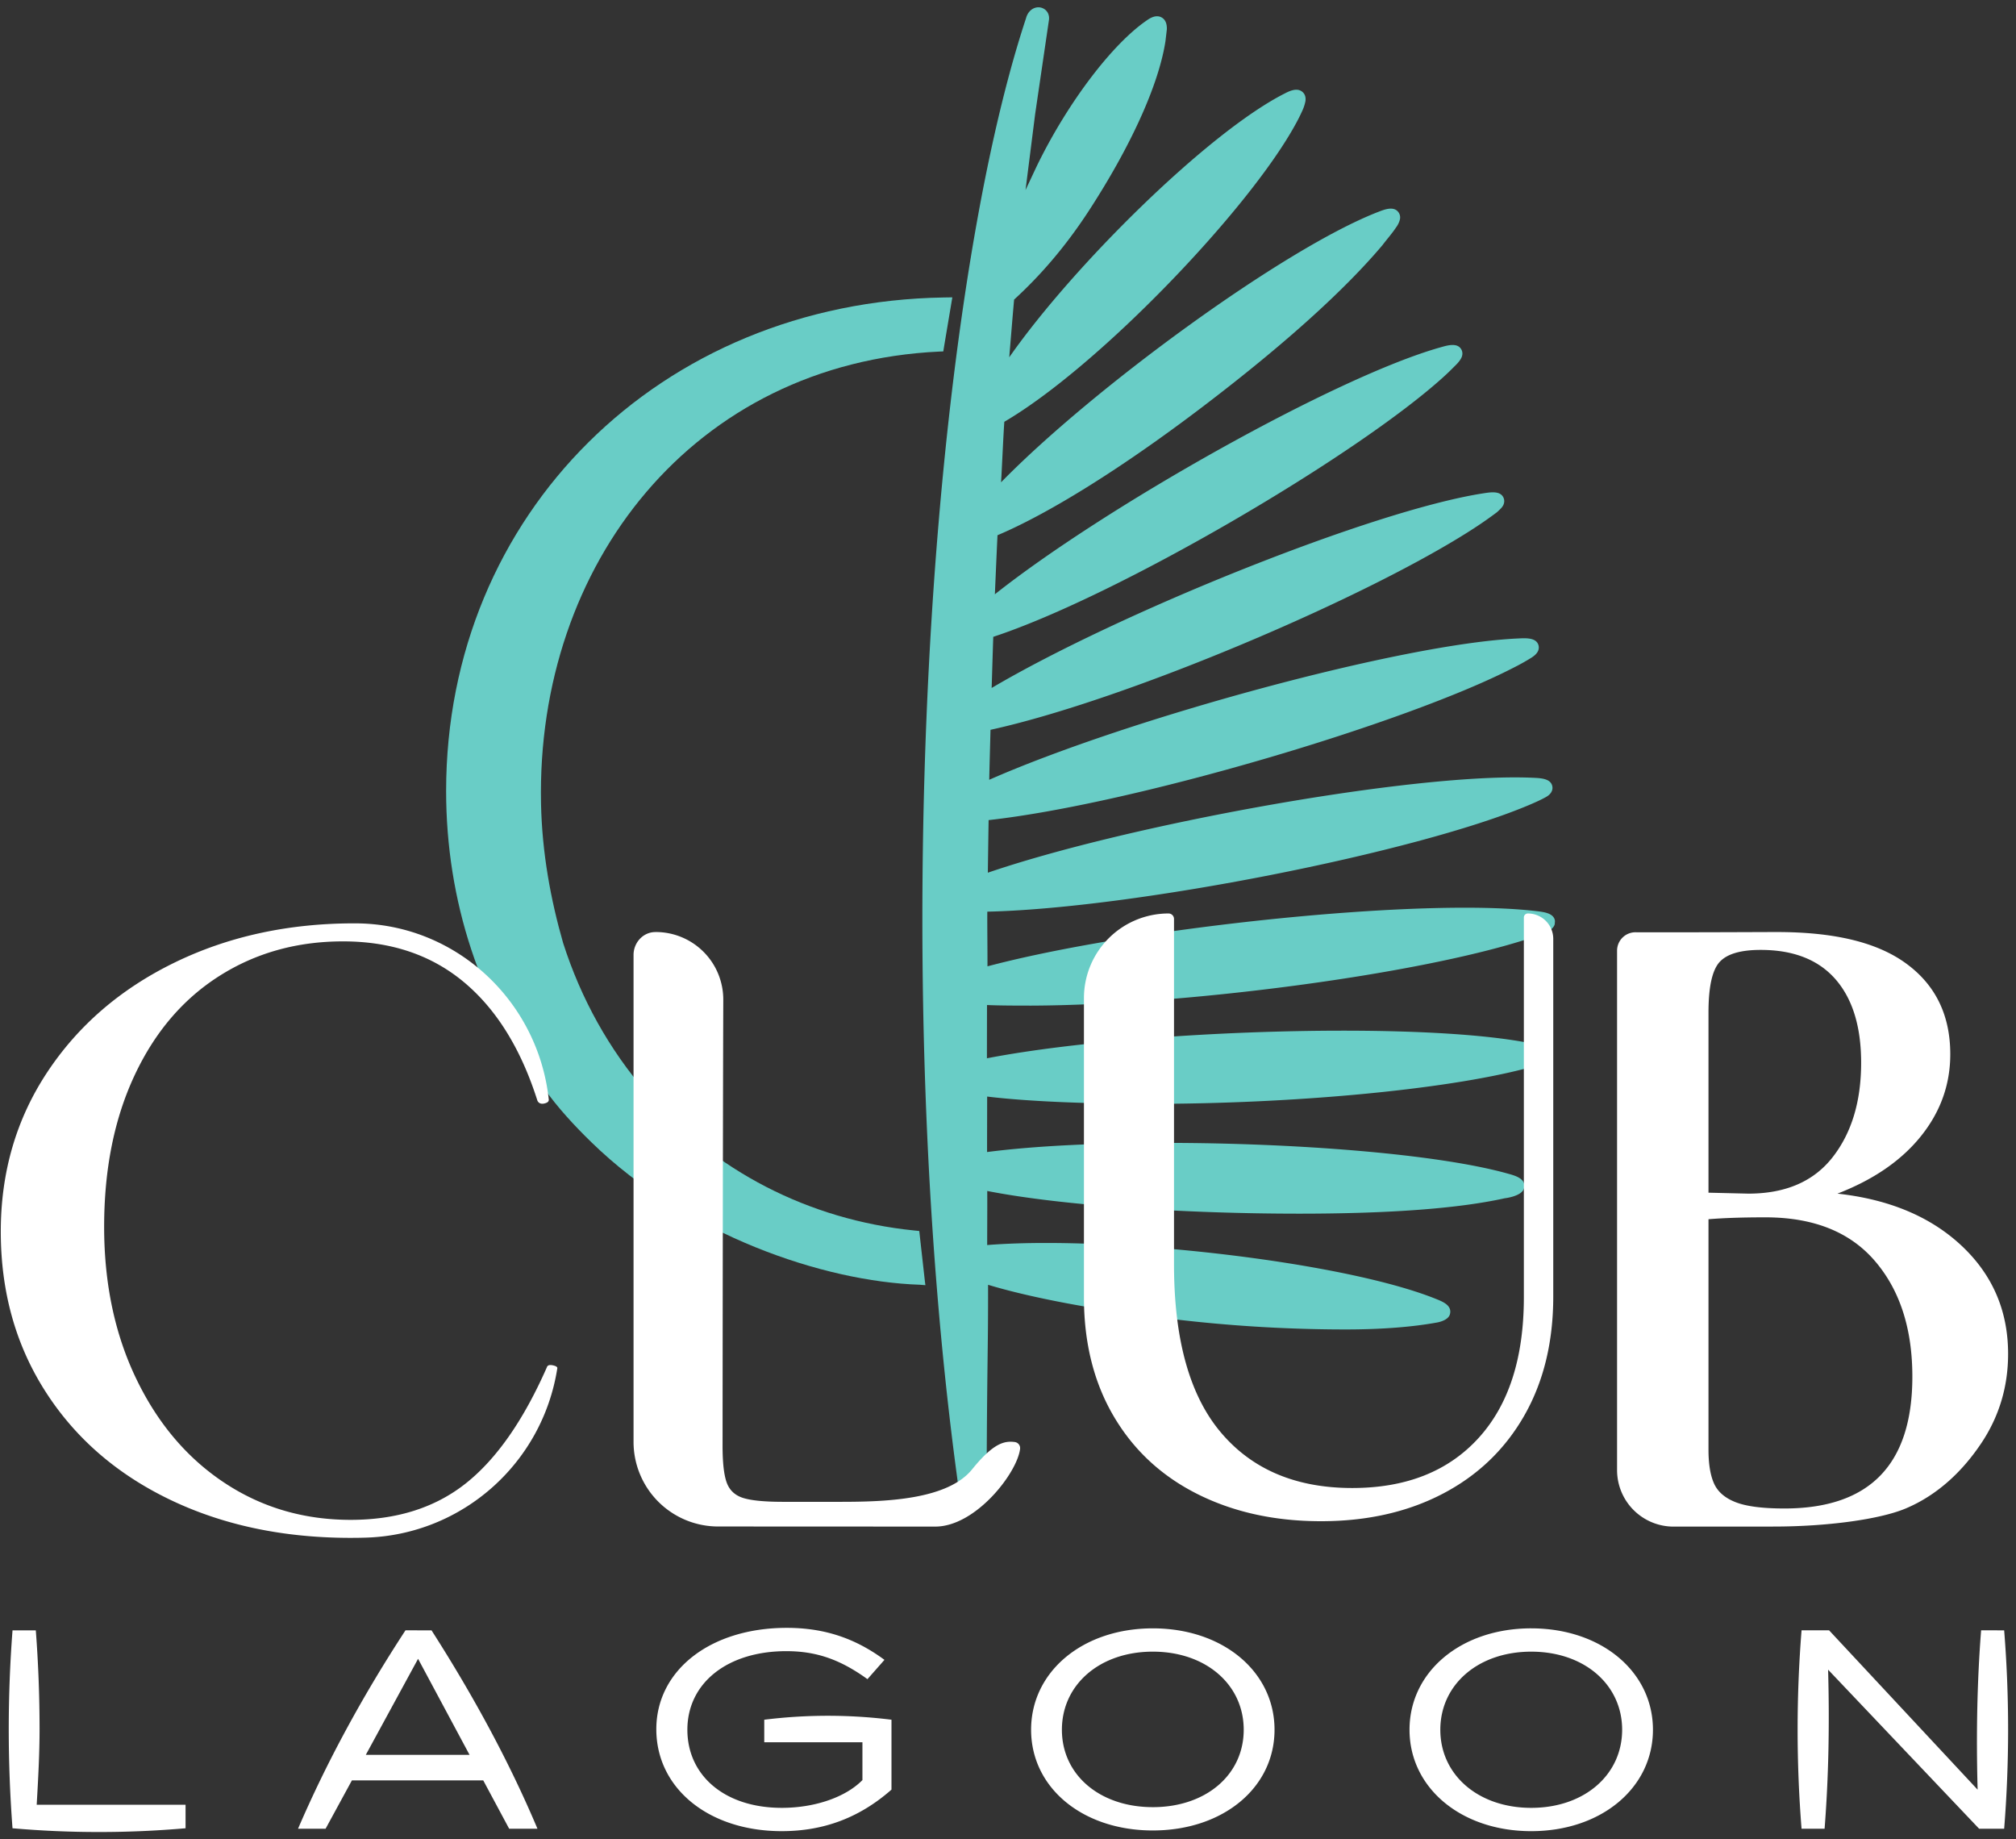
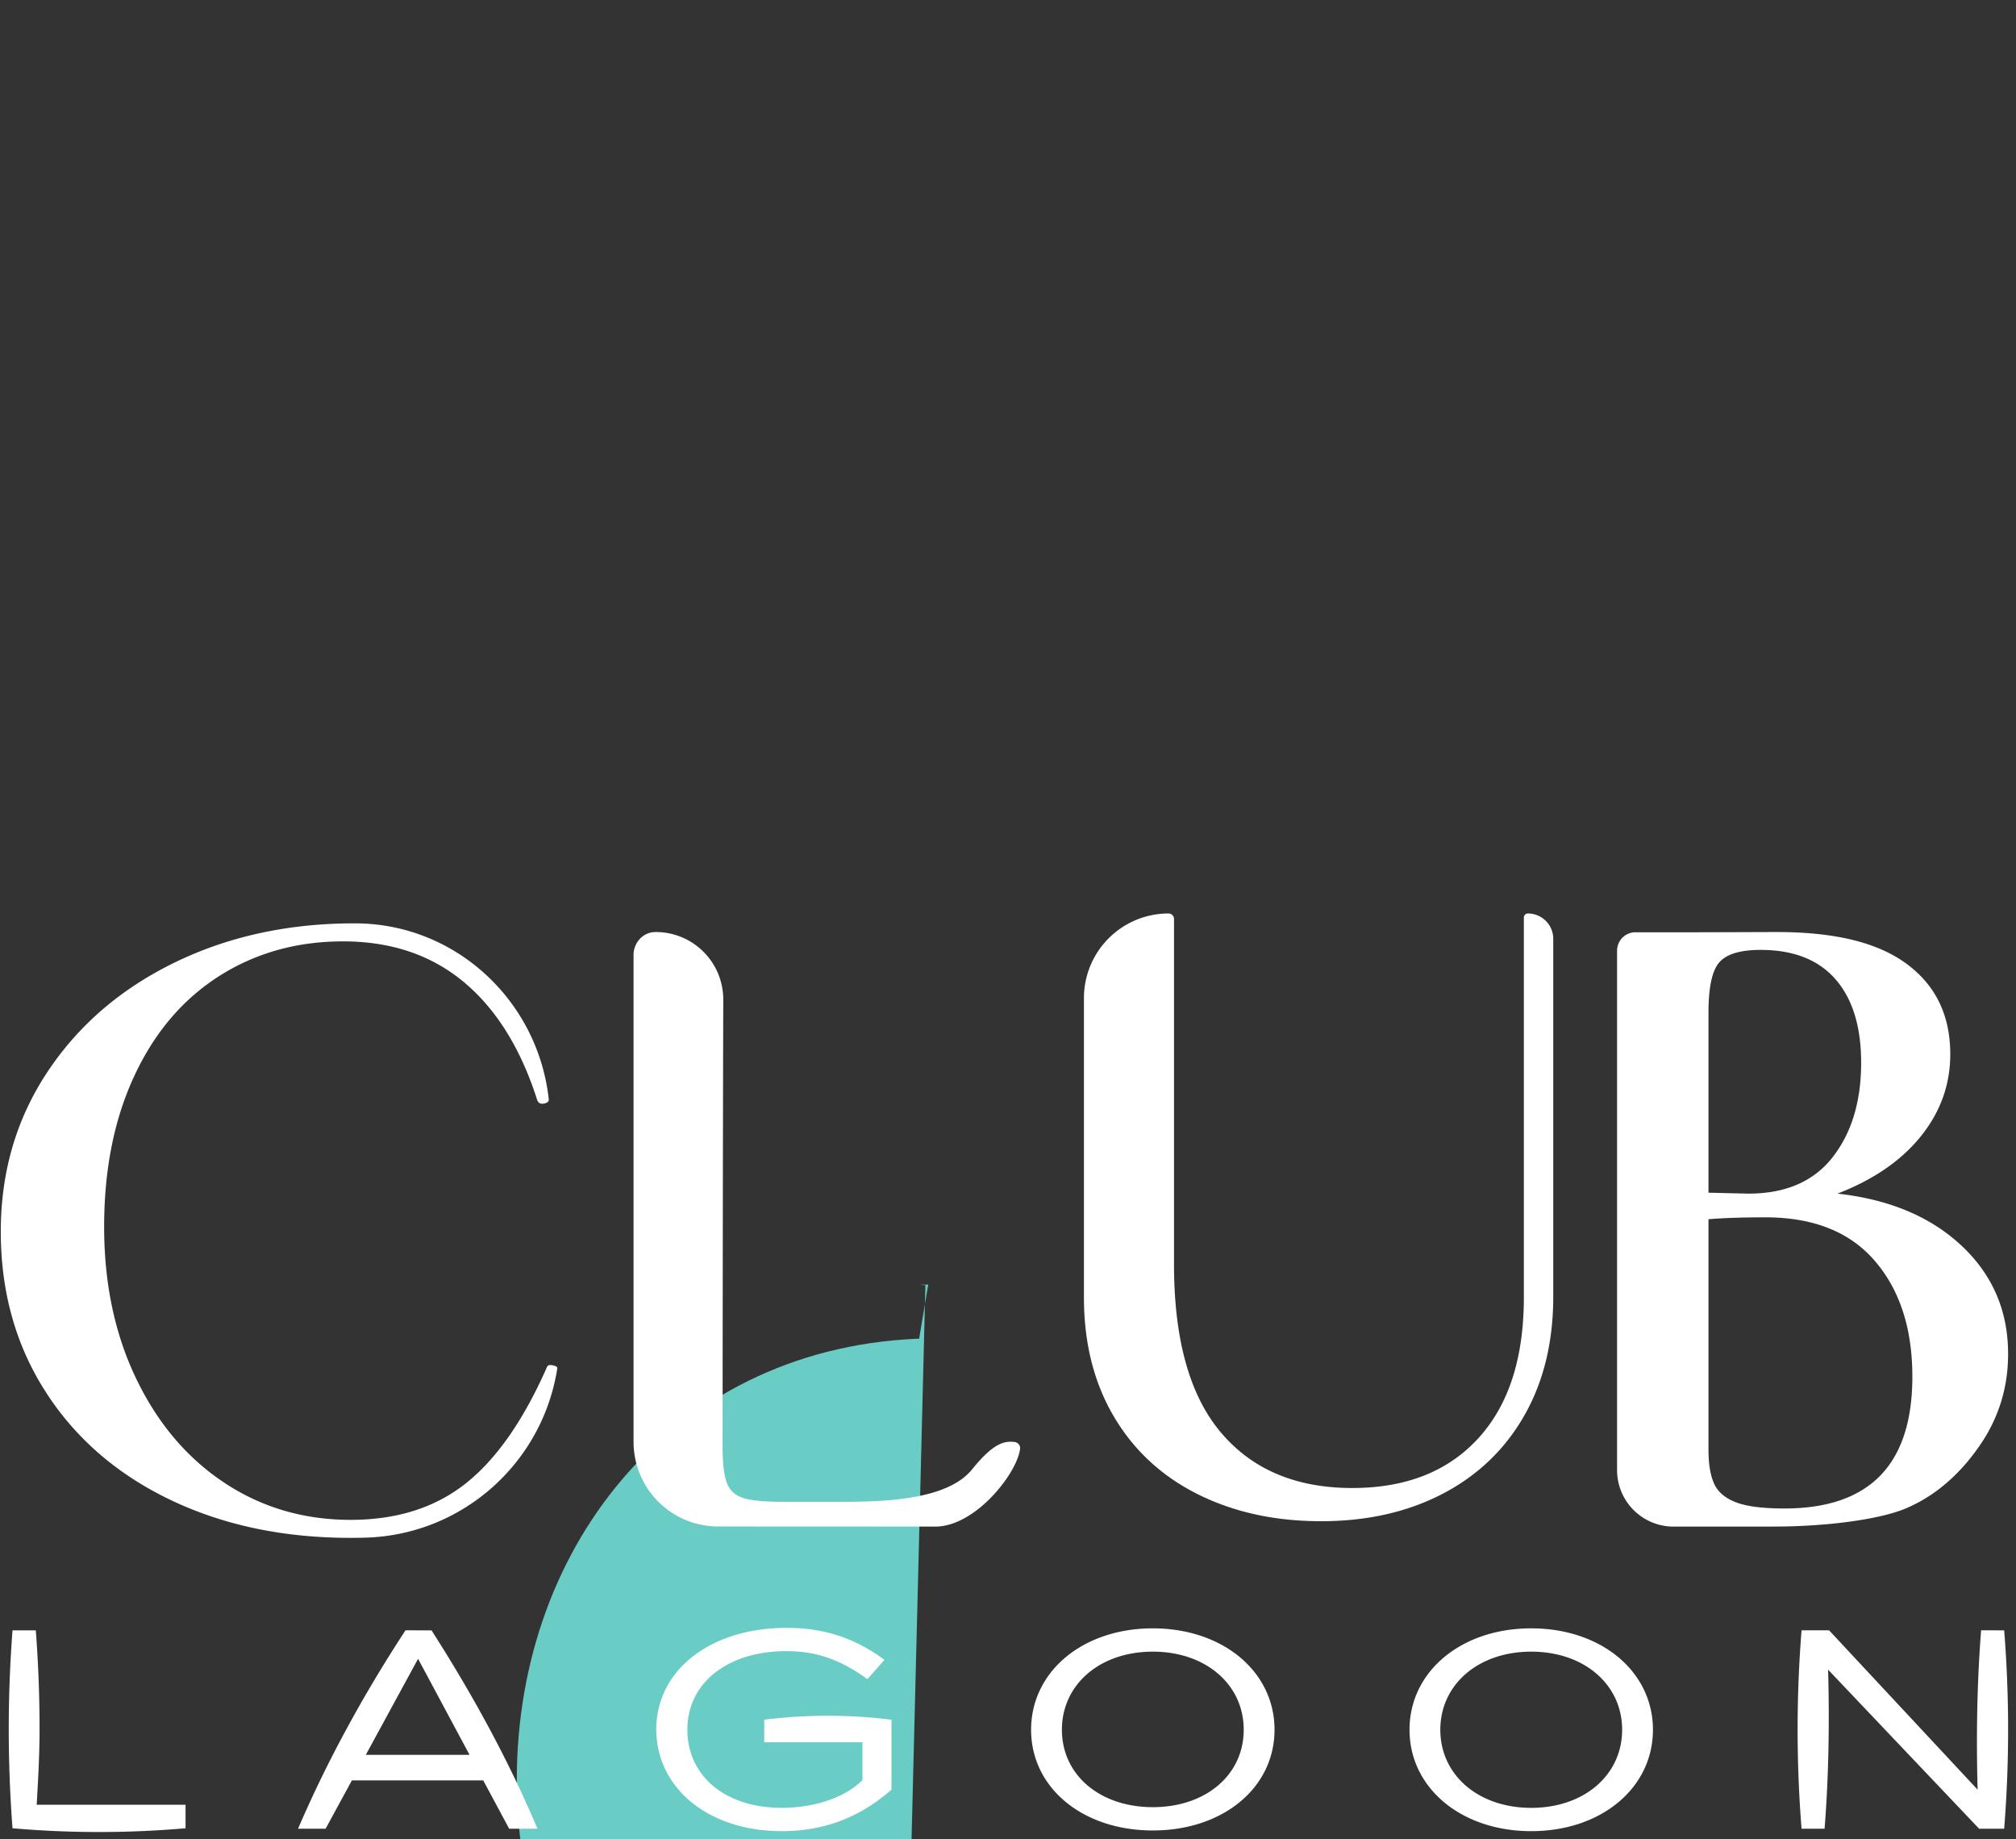
<svg xmlns="http://www.w3.org/2000/svg" width="205" height="187" viewBox="0 0 205 187">
  <rect x="0" y="0" width="205" height="187" fill="#333333" stroke="none" />
  <g fill="none">
-     <path fill="#69cdc6" d="M100.324 150.693h-2.476l-.124-.008h-.332l-.083-.622c-3.316-24.598-4.33-53.827-2.857-82.302 1.404-27.141 5.005-51.16 9.88-65.907.146-.553.51-.954.977-1.074a1.093 1.093 0 0 1 1.076.302c.227.243.323.575.283.922l-1.41 9.61-.976 7.71c.18-.386 1.103-2.358 1.278-2.711 3.09-6.265 7.52-12.101 11.024-14.521.206-.146.624-.438 1.072-.438.16 0 .322.036.481.13.461.269.525.798.516 1.189l-.143 1.224c-.712 4.568-3.638 10.855-7.802 17.25-2.47 3.791-5.063 6.702-7.587 9.01-.121 1.304-.385 4.563-.496 5.868 6.507-9.317 20.23-22.877 27.999-26.815.293-.15.754-.388 1.193-.388.236 0 .465.07.66.255.27.26.315.597.265.928a4.276 4.276 0 0 1-.256.823 18.318 18.318 0 0 1-.813 1.62c-4.817 8.713-20.008 24.553-29.548 30.132-.107 1.533-.237 4.62-.33 6.152 9.366-9.582 28.827-23.816 38.387-27.502.356-.138.82-.32 1.24-.32.296 0 .572.09.772.355a.887.887 0 0 1 .147.781c-.105.434-.388.787-.4.804-.367.56-.93 1.198-1.361 1.77-3.684 4.372-9.702 9.914-18.384 16.506-8.23 6.25-15.615 10.814-20.763 12.987-.076 1.504-.201 4.504-.268 6.004C112.378 51.53 135.9 38.27 146.521 35.3c.363-.104.797-.228 1.187-.228.366 0 .693.109.886.445a.869.869 0 0 1 .08.661c-.074.319-.398.695-.604.9-.536.536-.737.747-1.369 1.318-8.943 8.056-33.104 22.202-45.699 26.346-.046 1.28-.122 3.922-.164 5.2 12.866-7.594 38.69-18.032 49.975-19.785.317-.05.665-.105.99-.105.48 0 .907.122 1.093.568a.862.862 0 0 1 .038.536c-.082.378-.417.634-.708.914a41.225 41.225 0 0 1-2.277 1.594c-10.73 6.998-35.359 17.489-49.228 20.532-.032 1.269-.103 3.817-.13 5.08 14.04-6.187 41.974-13.846 53.798-14.368.185-.01.381-.02.576-.02.66 0 1.308.109 1.479.71a.852.852 0 0 1 .002.448c-.105.419-.557.71-.717.815a22.326 22.326 0 0 1-1.863 1.04c-11.005 5.667-38.653 13.845-53.338 15.474-.022 1.385-.06 3.969-.078 5.347 13.804-4.72 40.727-9.69 53.6-9.69.64 0 1.244.013 1.811.038.819.034 1.84.076 1.99.872a.824.824 0 0 1-.013.372c-.109.384-.428.6-.638.718-.396.222-.93.478-1.779.836-11.499 4.842-40.173 10.482-55.025 10.815-.012 1.48.024 4.088.016 5.558 12.261-3.252 34.572-5.96 48.545-5.96 2.799 0 5.264.11 7.245.344.812.093 1.826.21 1.918 1.014l-.028.327c-.055.234-.27.444-.379.516a4.383 4.383 0 0 1-.744.391c-1.239.48-1.012.391-1.903.674-11.21 3.56-34.449 6.627-50.196 6.688-1.446 0-3.253-.002-4.505-.061-.004 1.44-.007 3.987-.008 5.416 9.081-1.758 23.677-2.808 36.213-2.808 7.672 0 14.575.393 18.964 1.259.791.152 1.78.343 1.812 1.15l-.026.253c-.028.729-2.13 1.17-2.13 1.17-8.377 2.2-23.832 3.608-38.258 3.608-6.015 0-12.279-.223-16.552-.742.001 1.531-.01 4.124-.008 5.64 4.857-.63 11.312-.93 18.141-.93 13.127 0 27.633 1.111 34.821 3.126.714.197 1.694.468 1.672 1.269l-.034.213c-.196.83-1.966 1.023-1.966 1.023-4.904 1.088-12.156 1.564-20.9 1.564-11.248 0-23.922-.779-31.716-2.307.002.29.002.583.003.873.003 1.218-.01 3.422-.01 4.624 1.793-.143 3.815-.211 5.991-.211 13.038 0 31.634 2.435 39.706 5.714.584.235 1.472.59 1.39 1.368l-.02.12c-.157.74-1.426.902-1.426.902-2.343.421-5.418.688-9.186.688-4.456 0-9.677-.212-15.246-.793-8.394-.876-16.01-2.21-21.119-3.747.01 6.766-.096 7.198-.145 19.601z" />
-     <path fill="#69cdc6" d="m94.101 130.656-.577-.045c-9.814-.326-23.707-5.053-33.389-14.488-1.754-1.707-3.416-3.51-4.822-5.483-6.45-8.511-9.949-19.042-9.949-30.224 0-28.138 21.76-49.707 50.613-50.174l.863-.013-.102.605-.732 4.356-.086.536-.39.015c-24.984 1.172-41.01 21.61-40.515 45.948.102 5.032.987 9.789 2.246 14.176 1.815 5.668 4.669 10.81 8.504 15.243 6.862 7.93 16.499 12.896 27.135 13.981l.577.06.093.832.484 4.324z" />
+     <path fill="#69cdc6" d="m94.101 130.656-.577-.045l.863-.013-.102.605-.732 4.356-.086.536-.39.015c-24.984 1.172-41.01 21.61-40.515 45.948.102 5.032.987 9.789 2.246 14.176 1.815 5.668 4.669 10.81 8.504 15.243 6.862 7.93 16.499 12.896 27.135 13.981l.577.06.093.832.484 4.324z" />
    <path fill="#fff" d="M3.731 183.475c.149-2.567.292-5.133.292-7.686 0-3.348-.127-6.69-.382-10.039H1.273a132.26 132.26 0 0 0-.383 10.04c0 3.348.127 6.704.382 10.078a101.391 101.391 0 0 0 17.597 0v-2.393h-.007zm113.494.247c-5.399 0-9.244-3.285-9.244-7.869s3.845-7.94 9.244-7.94c5.4 0 9.244 3.356 9.244 7.94 0 4.584-3.844 7.87-9.244 7.87zm0-18.177c-7.13 0-12.376 4.4-12.376 10.308 0 5.908 5.245 10.239 12.376 10.239 7.132 0 12.377-4.331 12.377-10.239s-5.245-10.308-12.377-10.308m38.48 18.249c-5.399 0-9.244-3.357-9.244-7.94 0-4.585 3.845-7.94 9.244-7.94 5.4 0 9.245 3.355 9.245 7.94 0 4.583-3.845 7.94-9.245 7.94zm0-18.25c-7.13 0-12.376 4.4-12.376 10.31 0 5.907 5.247 10.309 12.376 10.309 7.132 0 12.377-4.402 12.377-10.31s-5.245-10.308-12.377-10.308m45.747.201c-.407 5.222-.508 10.595-.356 16.198l-15.102-16.198h-2.8a127.02 127.02 0 0 0 0 20.17h2.342c.408-5.22.51-10.569.357-16.171l15.357 16.172h2.547a127.02 127.02 0 0 0 0-20.17zM37.198 178.404l5.315-9.763 5.234 9.763zm4.034-12.658c-4.38 6.699-8.022 13.422-10.926 20.17h2.802l2.676-4.915h13.355l2.637 4.916h2.877c-2.803-6.647-6.418-13.37-10.773-20.17zm36.483 9.088v2.292h9.983v3.845c-1.732 1.758-4.864 2.822-8.2 2.822-5.858 0-9.601-3.33-9.601-7.94 0-4.736 4.05-7.99 10.059-7.99 3.081 0 5.501.86 8.252 2.846l1.73-1.962c-3.004-2.214-6.137-3.253-9.93-3.253-7.793 0-13.269 4.323-13.269 10.308 0 5.984 5.297 10.36 12.758 10.36 4.304 0 7.947-1.396 11.155-4.222v-7.106a52.345 52.345 0 0 0-12.937 0M56.191 138.8c-.322-.065-.515 0-.578.193-2.379 5.399-5.126 9.336-8.244 11.81-3.118 2.475-7.022 3.711-11.713 3.711-4.757 0-9.031-1.253-12.823-3.76-3.793-2.507-6.782-6.025-8.966-10.557-2.186-4.53-3.278-9.69-3.278-15.474 0-5.848 1.027-10.974 3.085-15.377 2.056-4.402 4.932-7.777 8.629-10.124 3.695-2.345 7.889-3.518 12.581-3.518 4.885 0 8.982 1.382 12.293 4.145 3.31 2.765 5.8 6.782 7.472 12.052.128.257.352.353.675.29.32-.065.482-.194.482-.387l-.004-.031c-1.072-9.887-9.217-17.621-19.157-17.893a21.44 21.44 0 0 0-.604-.009c-6.749 0-12.855 1.335-18.318 4.002-5.464 2.668-9.77 6.38-12.92 11.135C1.654 113.766.08 119.165.08 125.205c0 6.108 1.51 11.521 4.531 16.245 3.02 4.724 7.23 8.387 12.63 10.991 5.4 2.603 11.536 3.904 18.415 3.904.515 0 1.028-.006 1.538-.023 9.79-.286 17.97-7.546 19.478-17.225l.002-.009c0-.128-.162-.224-.483-.29m125.253 14.56c-2.187 0-3.826-.207-4.918-.626-1.093-.418-1.832-1.045-2.217-1.881-.385-.834-.579-1.992-.579-3.471v-23.428c1.543-.129 3.471-.193 5.786-.193 4.884 0 8.596 1.479 11.134 4.435 2.54 2.958 3.81 6.879 3.81 11.763 0 8.935-4.339 13.401-13.016 13.401zm-7.714-50.424c0-2.57.37-4.274 1.11-5.11.737-.834 2.136-1.253 4.193-1.253 3.341 0 5.881.998 7.617 2.989 1.735 1.993 2.603 4.82 2.603 8.484 0 3.921-.964 7.12-2.892 9.593-1.928 2.474-4.79 3.712-8.581 3.712l-4.05-.096zm27.72 43.82c1.831-2.732 2.747-5.77 2.747-9.112 0-4.37-1.576-8.033-4.724-10.99-3.15-2.956-7.361-4.724-12.63-5.303 3.663-1.414 6.491-3.357 8.483-5.833 1.992-2.474 2.99-5.255 2.99-8.34 0-3.984-1.51-7.07-4.532-9.255-3.022-2.185-7.41-3.167-13.13-3.167-1.06 0-10.16.045-14.34.024a1.871 1.871 0 0 0-1.88 1.873v52.806a5.744 5.744 0 0 0 5.744 5.744l10.216-.005c5.42-.004 10.756-.73 13.39-1.838 3.324-1.4 5.833-3.872 7.665-6.605m-98.268-.152c-1.033-.126-2.132.076-4.279 2.715-2.498 3.182-8.91 3.366-13.473 3.366h-5.784c-1.865 0-3.215-.128-4.05-.385-.836-.256-1.397-.771-1.687-1.543-.289-.77-.433-2.024-.433-3.76 0 0 .024-31.161.073-45.353a6.864 6.864 0 0 0-6.866-6.887l-.209.009c-1.175.095-2.05 1.135-2.05 2.315v49.51a8.602 8.602 0 0 0 8.601 8.601l22.082.01c4.118 0 8.338-5.466 8.622-7.902a.624.624 0 0 0-.547-.696m51.824-2.699c1.96-3.438 2.94-7.472 2.94-12.1V95.447a2.58 2.58 0 0 0-2.58-2.58.41.41 0 0 0-.41.408v38.623c0 6.17-1.54 10.943-4.626 14.318-3.085 3.374-7.361 5.061-12.823 5.061-5.722 0-10.172-1.88-13.353-5.64-3.181-3.76-4.772-9.462-4.772-17.114V93.425a.558.558 0 0 0-.559-.558 8.602 8.602 0 0 0-8.6 8.601v30.43c0 4.628 1.011 8.663 3.036 12.1 2.026 3.439 4.868 6.073 8.532 7.906 3.664 1.831 7.842 2.748 12.534 2.748s8.822-.932 12.39-2.796c3.567-1.863 6.328-4.515 8.291-7.954" />
  </g>
</svg>